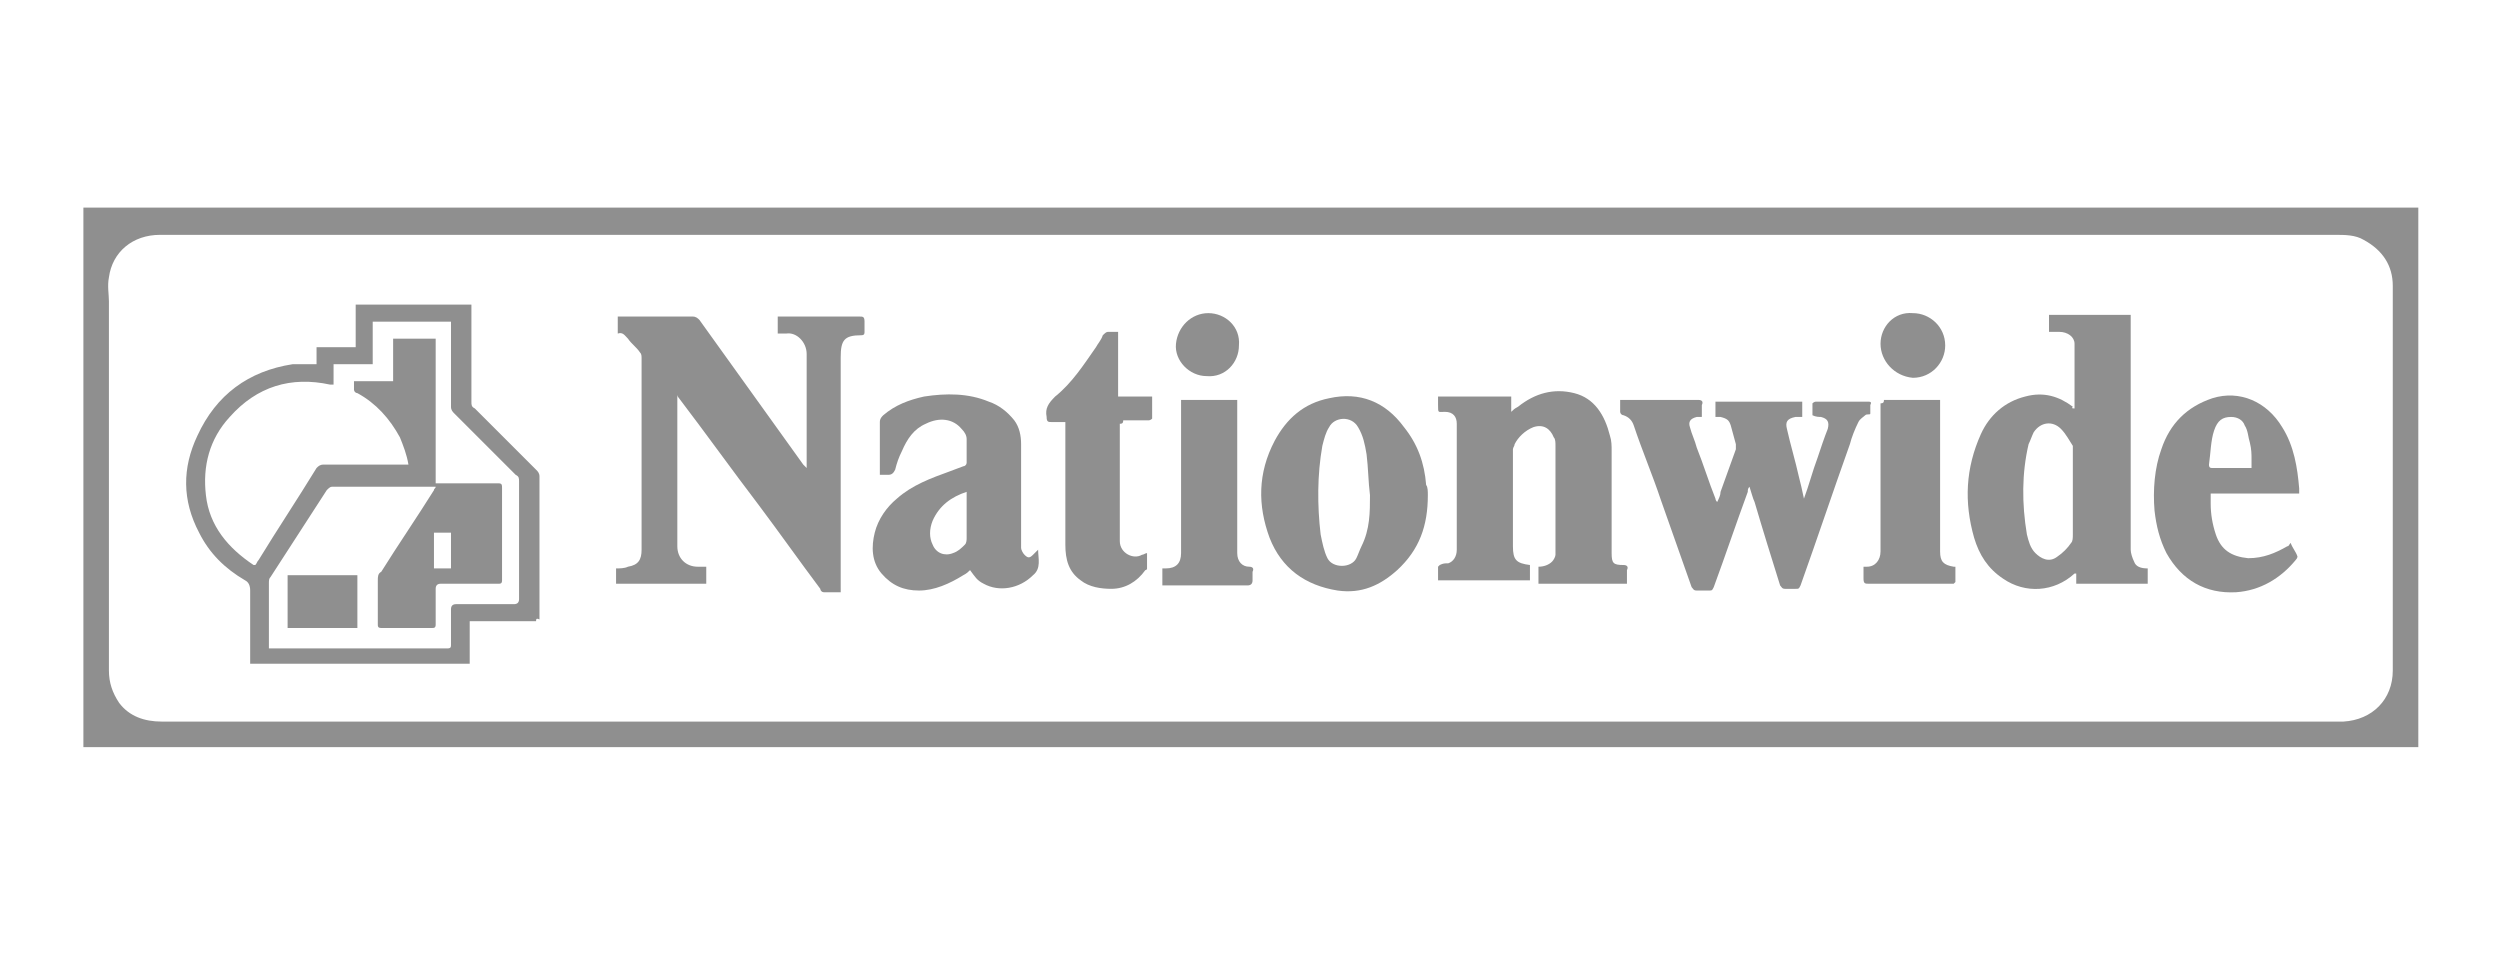
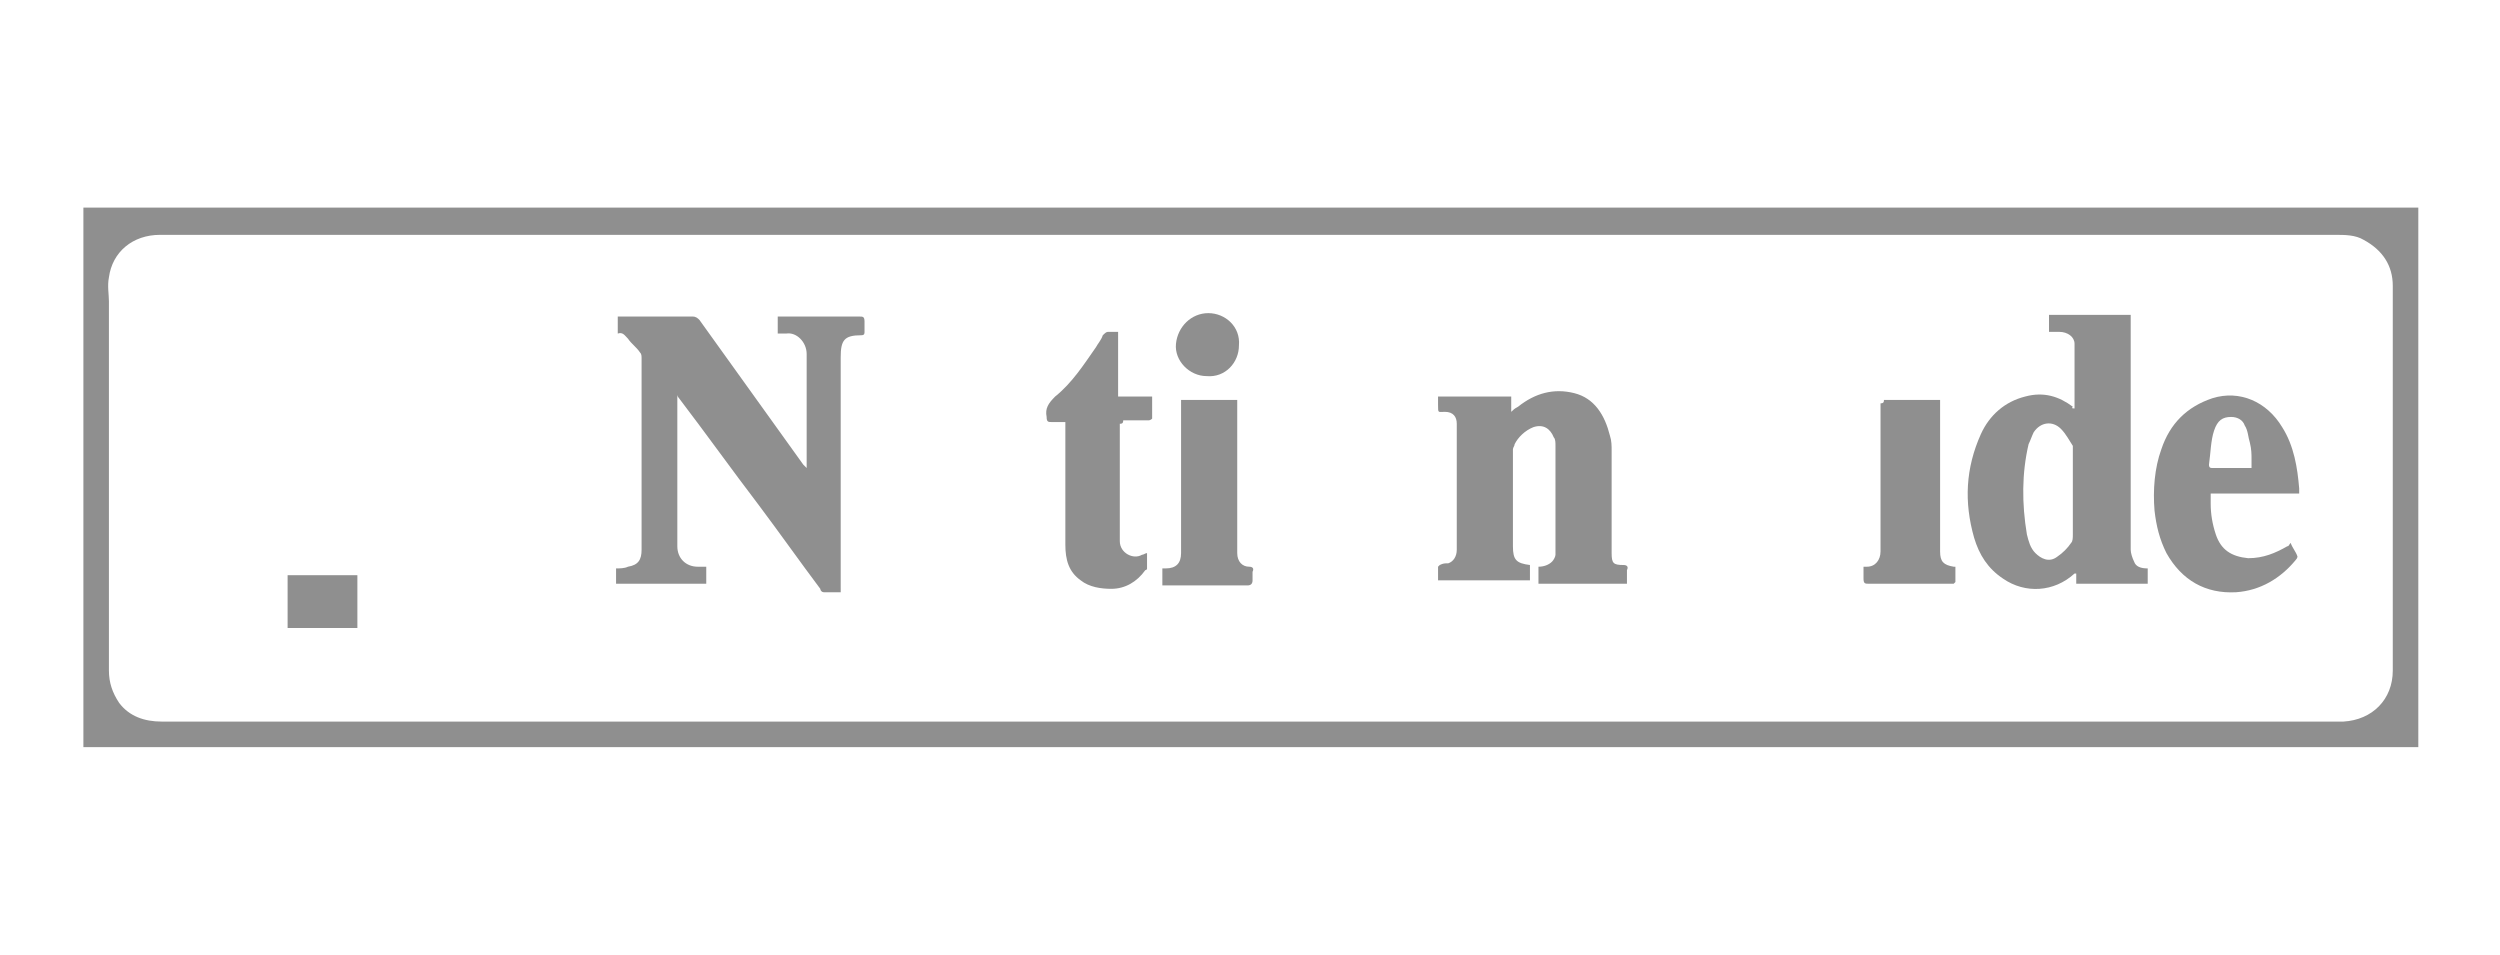
<svg xmlns="http://www.w3.org/2000/svg" id="Layer_1" x="0px" y="0px" viewBox="0 0 146.9 56.1" style="enable-background:new 0 0 146.9 56.1;" xml:space="preserve">
  <style type="text/css">
	.st0{fill:#8F8F8F;}
</style>
  <g id="nationwide_1_">
    <g id="dqFHYj.tif_1_">
      <g>
        <path class="st0" d="M4.9,43.9c0-10.6,0-21.1,0-31.7c45.7,0,91.5,0,137.2,0c0,10.6,0,21.1,0,31.7C96.3,43.9,50.6,43.9,4.9,43.9z      M73.5,42.4c20.8,0,41.7,0,62.5,0c0.6,0,1.1,0,1.7,0c1.7-0.1,2.9-1.3,2.9-3c0-1.7,0-3.5,0-5.2c0-5.8,0-11.6,0-17.4     c0-1.2-0.6-2.1-1.7-2.7c-0.5-0.3-1.1-0.3-1.7-0.3c-38.8,0-77.5,0-116.3,0c-3.8,0-7.6,0-11.5,0c-1.6,0-2.8,1-3,2.5     c-0.1,0.5,0,1,0,1.4c0,7.2,0,14.5,0,21.7c0,0.7,0.2,1.3,0.6,1.9c0.6,0.8,1.5,1.1,2.5,1.1C30.8,42.4,52.2,42.4,73.5,42.4z" />
-         <path class="st0" d="M31.5,36.5c-1.3,0-2.6,0-3.9,0c0,0.8,0,1.7,0,2.5c-4.3,0-8.6,0-12.9,0c0-0.1,0-0.2,0-0.3c0-1.3,0-2.7,0-4     c0-0.3-0.1-0.5-0.3-0.6c-1.2-0.7-2.1-1.6-2.7-2.8c-1-1.9-1-3.8-0.1-5.7c1.1-2.4,3-3.8,5.6-4.2c0.2,0,0.4,0,0.7,0     c0.2,0,0.4,0,0.7,0c0-0.3,0-0.7,0-1c0.8,0,1.5,0,2.3,0c0-0.9,0-1.7,0-2.5c2.3,0,4.5,0,6.8,0c0,0.1,0,0.2,0,0.3c0,1.8,0,3.6,0,5.4     c0,0.2,0,0.3,0.2,0.4c1.2,1.2,2.4,2.4,3.6,3.6c0.1,0.1,0.2,0.2,0.2,0.4c0,2.8,0,5.6,0,8.4C31.5,36.3,31.5,36.4,31.5,36.5z      M19.6,22.6c-0.1,0-0.2,0-0.2,0c-2.3-0.5-4.3,0.1-5.9,1.9c-1.2,1.3-1.6,2.9-1.4,4.6c0.2,1.8,1.3,3.1,2.8,4.1c0,0,0.1,0,0.1,0     c0.1-0.1,0.1-0.2,0.2-0.3c1.1-1.8,2.3-3.6,3.4-5.4c0.1-0.1,0.2-0.2,0.4-0.2c1.6,0,3.1,0,4.7,0c0.1,0,0.2,0,0.3,0     c-0.1-0.6-0.3-1.1-0.5-1.6c-0.6-1.1-1.4-2-2.5-2.6c-0.1,0-0.2-0.1-0.2-0.2c0-0.2,0-0.3,0-0.5c0.8,0,1.5,0,2.3,0     c0-0.9,0-1.7,0-2.5c0.9,0,1.7,0,2.5,0c0,2.8,0,5.6,0,8.5c0.1,0,0.2,0,0.3,0c1.1,0,2.3,0,3.4,0c0.2,0,0.2,0.1,0.2,0.3     c0,1.8,0,3.6,0,5.4c0,0.2-0.1,0.2-0.2,0.2c-1.1,0-2.3,0-3.4,0c-0.2,0-0.3,0.1-0.3,0.3c0,0.7,0,1.4,0,2.1c0,0.2-0.1,0.2-0.2,0.2     c-1,0-2,0-3,0c-0.2,0-0.2-0.1-0.2-0.2c0-0.9,0-1.8,0-2.6c0-0.2,0-0.4,0.2-0.5c1-1.6,2.1-3.2,3.1-4.8c0-0.1,0.1-0.1,0.1-0.2     c-0.1,0-0.1,0-0.2,0c-2,0-3.9,0-5.9,0c-0.1,0-0.2,0.1-0.3,0.2c-1.1,1.7-2.2,3.4-3.3,5.1c-0.1,0.1-0.1,0.2-0.1,0.4     c0,1.2,0,2.4,0,3.6c0,0.1,0,0.2,0,0.2c0.1,0,0.1,0,0.2,0c3.4,0,6.9,0,10.3,0c0.2,0,0.2-0.1,0.2-0.2c0-0.7,0-1.4,0-2.1     c0-0.2,0.1-0.3,0.3-0.3c1.1,0,2.3,0,3.4,0c0.2,0,0.3-0.1,0.3-0.3c0-2.3,0-4.6,0-6.9c0-0.2,0-0.3-0.2-0.4     c-1.2-1.2-2.4-2.4-3.6-3.6c-0.1-0.1-0.2-0.2-0.2-0.4c0-1.6,0-3.1,0-4.7c0-0.1,0-0.2,0-0.3c-1.5,0-3.1,0-4.6,0c0,0.8,0,1.7,0,2.5     c-0.8,0-1.5,0-2.3,0C19.6,21.8,19.6,22.2,19.6,22.6z M26.5,31.3c-0.4,0-0.7,0-1,0c0,0.7,0,1.4,0,2.1c0.3,0,0.7,0,1,0     C26.5,32.6,26.5,32,26.5,31.3z" />
        <path class="st0" d="M49.4,34.8c-0.4,0-0.7,0-1,0c-0.1,0-0.2-0.1-0.2-0.2c-1.2-1.6-2.4-3.3-3.6-4.9c-1.6-2.1-3.1-4.2-4.7-6.3     c0,0-0.1-0.1-0.1-0.2c0,0.1,0,0.2,0,0.3c0,2.9,0,5.7,0,8.6c0,0.7,0.5,1.2,1.2,1.2c0.2,0,0.3,0,0.5,0c0,0.3,0,0.7,0,1     c-1.7,0-3.5,0-5.3,0c0-0.3,0-0.6,0-0.9c0.2,0,0.5,0,0.7-0.1c0.6-0.1,0.8-0.4,0.8-1c0-3.7,0-7.5,0-11.2c0-0.2,0-0.3-0.1-0.4     c-0.2-0.3-0.5-0.5-0.7-0.8c-0.2-0.2-0.3-0.4-0.6-0.3c0-0.3,0-0.6,0-1c0.1,0,0.2,0,0.2,0c1.4,0,2.8,0,4.2,0c0.2,0,0.3,0.1,0.4,0.2     c2,2.8,4.1,5.7,6.1,8.5c0.1,0.1,0.1,0.1,0.2,0.2c0-0.1,0-0.2,0-0.3c0-2.1,0-4.3,0-6.4c0-0.7-0.6-1.3-1.2-1.2c-0.1,0-0.3,0-0.5,0     c0-0.3,0-0.7,0-1c0.1,0,0.2,0,0.2,0c1.5,0,3.1,0,4.6,0c0.2,0,0.3,0,0.3,0.3c0,0.2,0,0.4,0,0.6c0,0.1,0,0.2-0.2,0.2     c-1,0-1.2,0.3-1.2,1.3c0,4.5,0,9,0,13.6C49.4,34.5,49.4,34.6,49.4,34.8z" />
        <path class="st0" d="M121.9,24c0-1.3,0-2.5,0-3.8c0-0.4-0.4-0.7-0.9-0.7c-0.2,0-0.4,0-0.6,0c0-0.2,0-0.3,0-0.5c0-0.1,0-0.3,0-0.5     c1.6,0,3.2,0,4.8,0c0,0.1,0,0.2,0,0.3c0,4.5,0,9,0,13.5c0,0.2,0.1,0.5,0.2,0.7c0.1,0.3,0.4,0.4,0.8,0.4c0,0.3,0,0.6,0,0.9     c-1.4,0-2.8,0-4.2,0c0-0.2,0-0.4,0-0.6c0,0-0.1,0-0.1,0c-1.2,1.1-2.9,1.2-4.2,0.3c-0.9-0.6-1.4-1.4-1.7-2.4     c-0.6-2.1-0.5-4.1,0.4-6.1c0.5-1.1,1.4-1.9,2.6-2.2c1.1-0.3,2,0,2.8,0.6C121.7,24,121.8,24,121.9,24C121.8,24,121.8,24,121.9,24z      M121.8,29c0-0.8,0-1.7,0-2.5c0-0.1,0-0.2,0-0.3c-0.2-0.3-0.4-0.7-0.7-1c-0.5-0.5-1.2-0.4-1.6,0.2c-0.1,0.2-0.2,0.5-0.3,0.7     c-0.4,1.7-0.4,3.5-0.1,5.3c0.1,0.4,0.2,0.8,0.5,1.1c0.3,0.3,0.8,0.6,1.3,0.2c0.3-0.2,0.6-0.5,0.8-0.8c0.1-0.1,0.1-0.3,0.1-0.5     C121.8,30.6,121.8,29.8,121.8,29z" />
-         <path class="st0" d="M102.8,28.6c-0.1,0.1-0.1,0.2-0.1,0.3c-0.7,1.9-1.3,3.7-2,5.6c-0.1,0.2-0.1,0.2-0.3,0.2c-0.2,0-0.4,0-0.7,0     c-0.2,0-0.2-0.1-0.3-0.2c-0.6-1.7-1.2-3.4-1.8-5.1c-0.5-1.5-1.1-2.9-1.6-4.4c-0.1-0.3-0.3-0.5-0.6-0.6c-0.1,0-0.2-0.1-0.2-0.2     c0-0.2,0-0.5,0-0.7c0.1,0,0.2,0,0.2,0c1.5,0,2.9,0,4.4,0c0.2,0,0.3,0.1,0.2,0.3c0,0.2,0,0.4,0,0.7c-0.1,0-0.2,0-0.3,0     c-0.4,0.1-0.5,0.3-0.4,0.6c0.1,0.4,0.3,0.8,0.4,1.2c0.4,1,0.7,2,1.1,3c0,0,0,0.1,0.1,0.2c0.1-0.2,0.2-0.4,0.2-0.6     c0.3-0.8,0.6-1.7,0.9-2.5c0-0.1,0-0.2,0-0.3c-0.1-0.4-0.2-0.7-0.3-1.1c-0.1-0.3-0.2-0.4-0.6-0.5c-0.1,0-0.2,0-0.3,0     c0-0.3,0-0.6,0-0.9c1.7,0,3.4,0,5.1,0c0,0.3,0,0.6,0,0.9c-0.1,0-0.3,0-0.4,0c-0.5,0.1-0.6,0.3-0.5,0.7c0.2,0.9,0.5,1.9,0.7,2.8     c0.1,0.4,0.2,0.8,0.3,1.3c0.3-0.8,0.5-1.6,0.8-2.4c0.2-0.6,0.4-1.2,0.6-1.7c0.1-0.4,0-0.6-0.4-0.7c-0.1,0-0.3,0-0.5-0.1     c0-0.2,0-0.5,0-0.7c0,0,0.1-0.1,0.2-0.1c0.6,0,1.1,0,1.7,0c0.4,0,0.9,0,1.3,0c0.2,0,0.3,0,0.2,0.2c0,0.1,0,0.1,0,0.2     c0,0.1,0,0.3,0,0.3c0,0.1-0.2,0-0.3,0.1c-0.1,0.1-0.3,0.2-0.4,0.4c-0.2,0.4-0.4,0.9-0.5,1.3c-1,2.8-1.9,5.5-2.9,8.3     c-0.1,0.2-0.1,0.2-0.3,0.2c-0.2,0-0.4,0-0.6,0c-0.2,0-0.2-0.1-0.3-0.2c-0.5-1.6-1-3.2-1.5-4.9C103,29.3,102.9,28.9,102.8,28.6z" />
        <path class="st0" d="M95.6,34.3c-1.8,0-3.5,0-5.2,0c0-0.2,0-0.3,0-0.5c0-0.1,0-0.3,0-0.5c0.3,0,0.6-0.1,0.8-0.3     c0.1-0.1,0.2-0.3,0.2-0.4c0-2.1,0-4.2,0-6.4c0-0.2,0-0.4-0.1-0.5c-0.2-0.5-0.6-0.8-1.2-0.6c-0.5,0.2-0.9,0.6-1.1,1     c0,0.1-0.1,0.2-0.1,0.3c0,1.9,0,3.8,0,5.7c0,0.8,0.2,1,1,1.1c0,0.3,0,0.6,0,0.9c-1.8,0-3.6,0-5.4,0c0-0.3,0-0.5,0-0.8     c0,0,0.1-0.1,0.1-0.1c0.2-0.1,0.3-0.1,0.5-0.1c0.3-0.1,0.5-0.4,0.5-0.8c0-2.5,0-4.9,0-7.4c0-0.4-0.2-0.7-0.7-0.7     c-0.4,0-0.4,0.1-0.4-0.4c0-0.2,0-0.4,0-0.5c1.4,0,2.9,0,4.3,0c0,0.3,0,0.6,0,0.9c0.1-0.1,0.2-0.2,0.4-0.3c1-0.8,2.1-1.1,3.3-0.8     c1.2,0.3,1.8,1.3,2.1,2.5c0.1,0.3,0.1,0.6,0.1,0.9c0,2,0,4,0,6c0,0.6,0.1,0.7,0.7,0.7c0.2,0,0.3,0.1,0.2,0.3     C95.6,33.8,95.6,34.1,95.6,34.3z" />
-         <path class="st0" d="M51.7,27.9c0-0.1,0-0.2,0-0.3c0-0.9,0-1.9,0-2.8c0-0.2,0.1-0.3,0.2-0.4c0.7-0.6,1.5-0.9,2.4-1.1     c1.3-0.2,2.6-0.2,3.8,0.3c0.6,0.2,1.1,0.6,1.5,1.1c0.3,0.4,0.4,0.9,0.4,1.4c0,2,0,4.1,0,6.1c0,0.1,0.1,0.3,0.2,0.4     c0.2,0.2,0.3,0.2,0.5,0c0.1-0.1,0.2-0.2,0.3-0.3c0,0.5,0.2,1.1-0.3,1.5c-0.8,0.8-2,1-2.9,0.5c-0.4-0.2-0.5-0.4-0.8-0.8     c-0.1,0.1-0.2,0.2-0.4,0.3c-0.8,0.5-1.7,0.9-2.6,0.9c-0.9,0-1.6-0.3-2.2-1c-0.6-0.7-0.6-1.6-0.4-2.4c0.2-0.8,0.7-1.5,1.3-2     c0.9-0.8,2-1.2,3.1-1.6c0.3-0.1,0.5-0.2,0.8-0.3c0.1,0,0.2-0.1,0.2-0.2c0-0.5,0-0.9,0-1.4c0-0.2-0.1-0.4-0.3-0.6     c-0.5-0.6-1.3-0.7-2.1-0.3c-0.7,0.3-1.1,0.9-1.4,1.6c-0.2,0.4-0.3,0.7-0.4,1.1c-0.1,0.2-0.2,0.3-0.4,0.3     C52.1,27.9,51.9,27.9,51.7,27.9z M56.8,28.9c-0.9,0.3-1.6,0.8-2,1.7c-0.2,0.5-0.2,1,0,1.4c0.2,0.5,0.7,0.7,1.2,0.5     c0.3-0.1,0.5-0.3,0.7-0.5c0.1-0.1,0.1-0.3,0.1-0.4c0-0.8,0-1.6,0-2.4C56.8,29.1,56.8,29,56.8,28.9z" />
-         <path class="st0" d="M83.9,29.1c0,1.8-0.5,3.2-1.8,4.4c-1,0.9-2.1,1.4-3.5,1.2c-1.9-0.3-3.3-1.3-4-3.1c-0.7-1.9-0.7-3.8,0.3-5.7     c0.7-1.3,1.7-2.2,3.2-2.5c1.8-0.4,3.3,0.2,4.4,1.7c0.8,1,1.2,2.1,1.3,3.4C83.9,28.6,83.9,28.9,83.9,29.1z M80.5,29.1     c-0.1-0.8-0.1-1.6-0.2-2.4c-0.1-0.6-0.2-1.1-0.5-1.6c-0.4-0.7-1.4-0.6-1.7,0c-0.2,0.3-0.3,0.7-0.4,1.1c-0.3,1.7-0.3,3.5-0.1,5.2     c0.1,0.5,0.2,1,0.4,1.4c0.3,0.6,1.4,0.6,1.7,0c0.1-0.2,0.2-0.5,0.3-0.7C80.5,31.1,80.5,30.1,80.5,29.1z" />
        <path class="st0" d="M135.1,29c-1.8,0-3.5,0-5.2,0c0,0.2,0,0.4,0,0.6c0,0.6,0.1,1.2,0.3,1.8c0.3,0.9,0.9,1.3,1.9,1.4     c0.9,0,1.6-0.3,2.3-0.7c0.1,0,0.1-0.1,0.2-0.2c0.1,0.3,0.3,0.5,0.4,0.8c0,0,0,0.1-0.1,0.2c-0.9,1.1-2.1,1.8-3.5,1.9     c-1.8,0.1-3.2-0.7-4.1-2.3c-0.4-0.8-0.6-1.6-0.7-2.5c-0.1-1.2,0-2.5,0.4-3.6c0.5-1.5,1.5-2.5,3-3c1.6-0.5,3.2,0.2,4.1,1.7     c0.7,1.1,0.9,2.4,1,3.6C135.1,28.7,135.1,28.9,135.1,29z M132.3,27.5c0-0.2,0-0.4,0-0.5c0-0.3,0-0.6-0.1-1     c-0.1-0.3-0.1-0.7-0.3-1c-0.1-0.3-0.4-0.5-0.8-0.5c-0.5,0-0.8,0.2-1,0.8c-0.2,0.6-0.2,1.3-0.3,2c0,0.2,0.1,0.2,0.2,0.2     c0.6,0,1.3,0,1.9,0C132.1,27.5,132.2,27.5,132.3,27.5z" />
        <path class="st0" d="M65.8,24.9c0,0.1,0,0.2,0,0.3c0,2.2,0,4.4,0,6.6c0,0.7,0.8,1.1,1.3,0.8c0.1,0,0.2-0.1,0.3-0.1     c0,0.3,0,0.6,0,0.9c0,0,0,0.1-0.1,0.1c-0.5,0.7-1.2,1.1-2,1.1c-0.6,0-1.3-0.1-1.8-0.5c-0.7-0.5-0.9-1.2-0.9-2.1     c0-2.3,0-4.6,0-6.9c0-0.1,0-0.2,0-0.3c-0.3,0-0.5,0-0.8,0c-0.2,0-0.3,0-0.3-0.3c-0.1-0.5,0.1-0.8,0.5-1.2c1-0.8,1.7-1.9,2.4-2.9     c0.1-0.2,0.3-0.4,0.4-0.7c0.1-0.1,0.2-0.2,0.3-0.2c0.2,0,0.4,0,0.6,0c0,1.3,0,2.5,0,3.8c0.7,0,1.3,0,2,0c0,0.4,0,0.8,0,1.3     c0,0-0.1,0.1-0.2,0.1c-0.5,0-1,0-1.5,0C66,24.9,65.9,24.9,65.8,24.9z" />
        <path class="st0" d="M69.4,23.5c1.1,0,2.2,0,3.3,0c0,0.1,0,0.2,0,0.3c0,2.9,0,5.8,0,8.7c0,0.5,0.3,0.8,0.7,0.8     c0.2,0,0.3,0.1,0.2,0.3c0,0.2,0,0.3,0,0.5c0,0.2-0.1,0.3-0.3,0.3c-0.5,0-1.1,0-1.6,0c-1,0-2.1,0-3.1,0c-0.1,0-0.2,0-0.3,0     c0-0.3,0-0.6,0-1c0.1,0,0.1,0,0.2,0c0.6,0,0.9-0.3,0.9-0.9c0-2.9,0-5.8,0-8.6C69.4,23.7,69.4,23.6,69.4,23.5z" />
        <path class="st0" d="M110.7,23.5c1.1,0,2.2,0,3.3,0c0,0.1,0,0.2,0,0.3c0,2.9,0,5.8,0,8.6c0,0.6,0.2,0.8,0.8,0.9c0,0,0.1,0,0.1,0     c0,0.3,0,0.6,0,0.9c0,0-0.1,0.1-0.1,0.1c0,0-0.1,0-0.2,0c-1.6,0-3.2,0-4.8,0c-0.2,0-0.3,0-0.3-0.3c0-0.2,0-0.5,0-0.7     c0.1,0,0.2,0,0.2,0c0.5,0,0.8-0.4,0.8-0.9c0-2.9,0-5.8,0-8.7C110.7,23.7,110.7,23.6,110.7,23.5z" />
        <path class="st0" d="M71,18.4c1,0,1.9,0.8,1.8,1.9c0,1-0.8,1.9-1.9,1.8c-1,0-1.9-0.9-1.8-1.9C69.2,19.2,70,18.4,71,18.4z" />
-         <path class="st0" d="M110.5,20.2c0-1,0.8-1.9,1.9-1.8c1,0,1.9,0.8,1.9,1.9c0,1-0.8,1.9-1.9,1.9C111.3,22.1,110.5,21.2,110.5,20.2     z" />
        <path class="st0" d="M16.9,36.9c0-1,0-2.1,0-3.1c1.4,0,2.7,0,4.1,0c0,1,0,2.1,0,3.1C19.6,36.9,18.3,36.9,16.9,36.9z" />
      </g>
    </g>
  </g>
</svg>